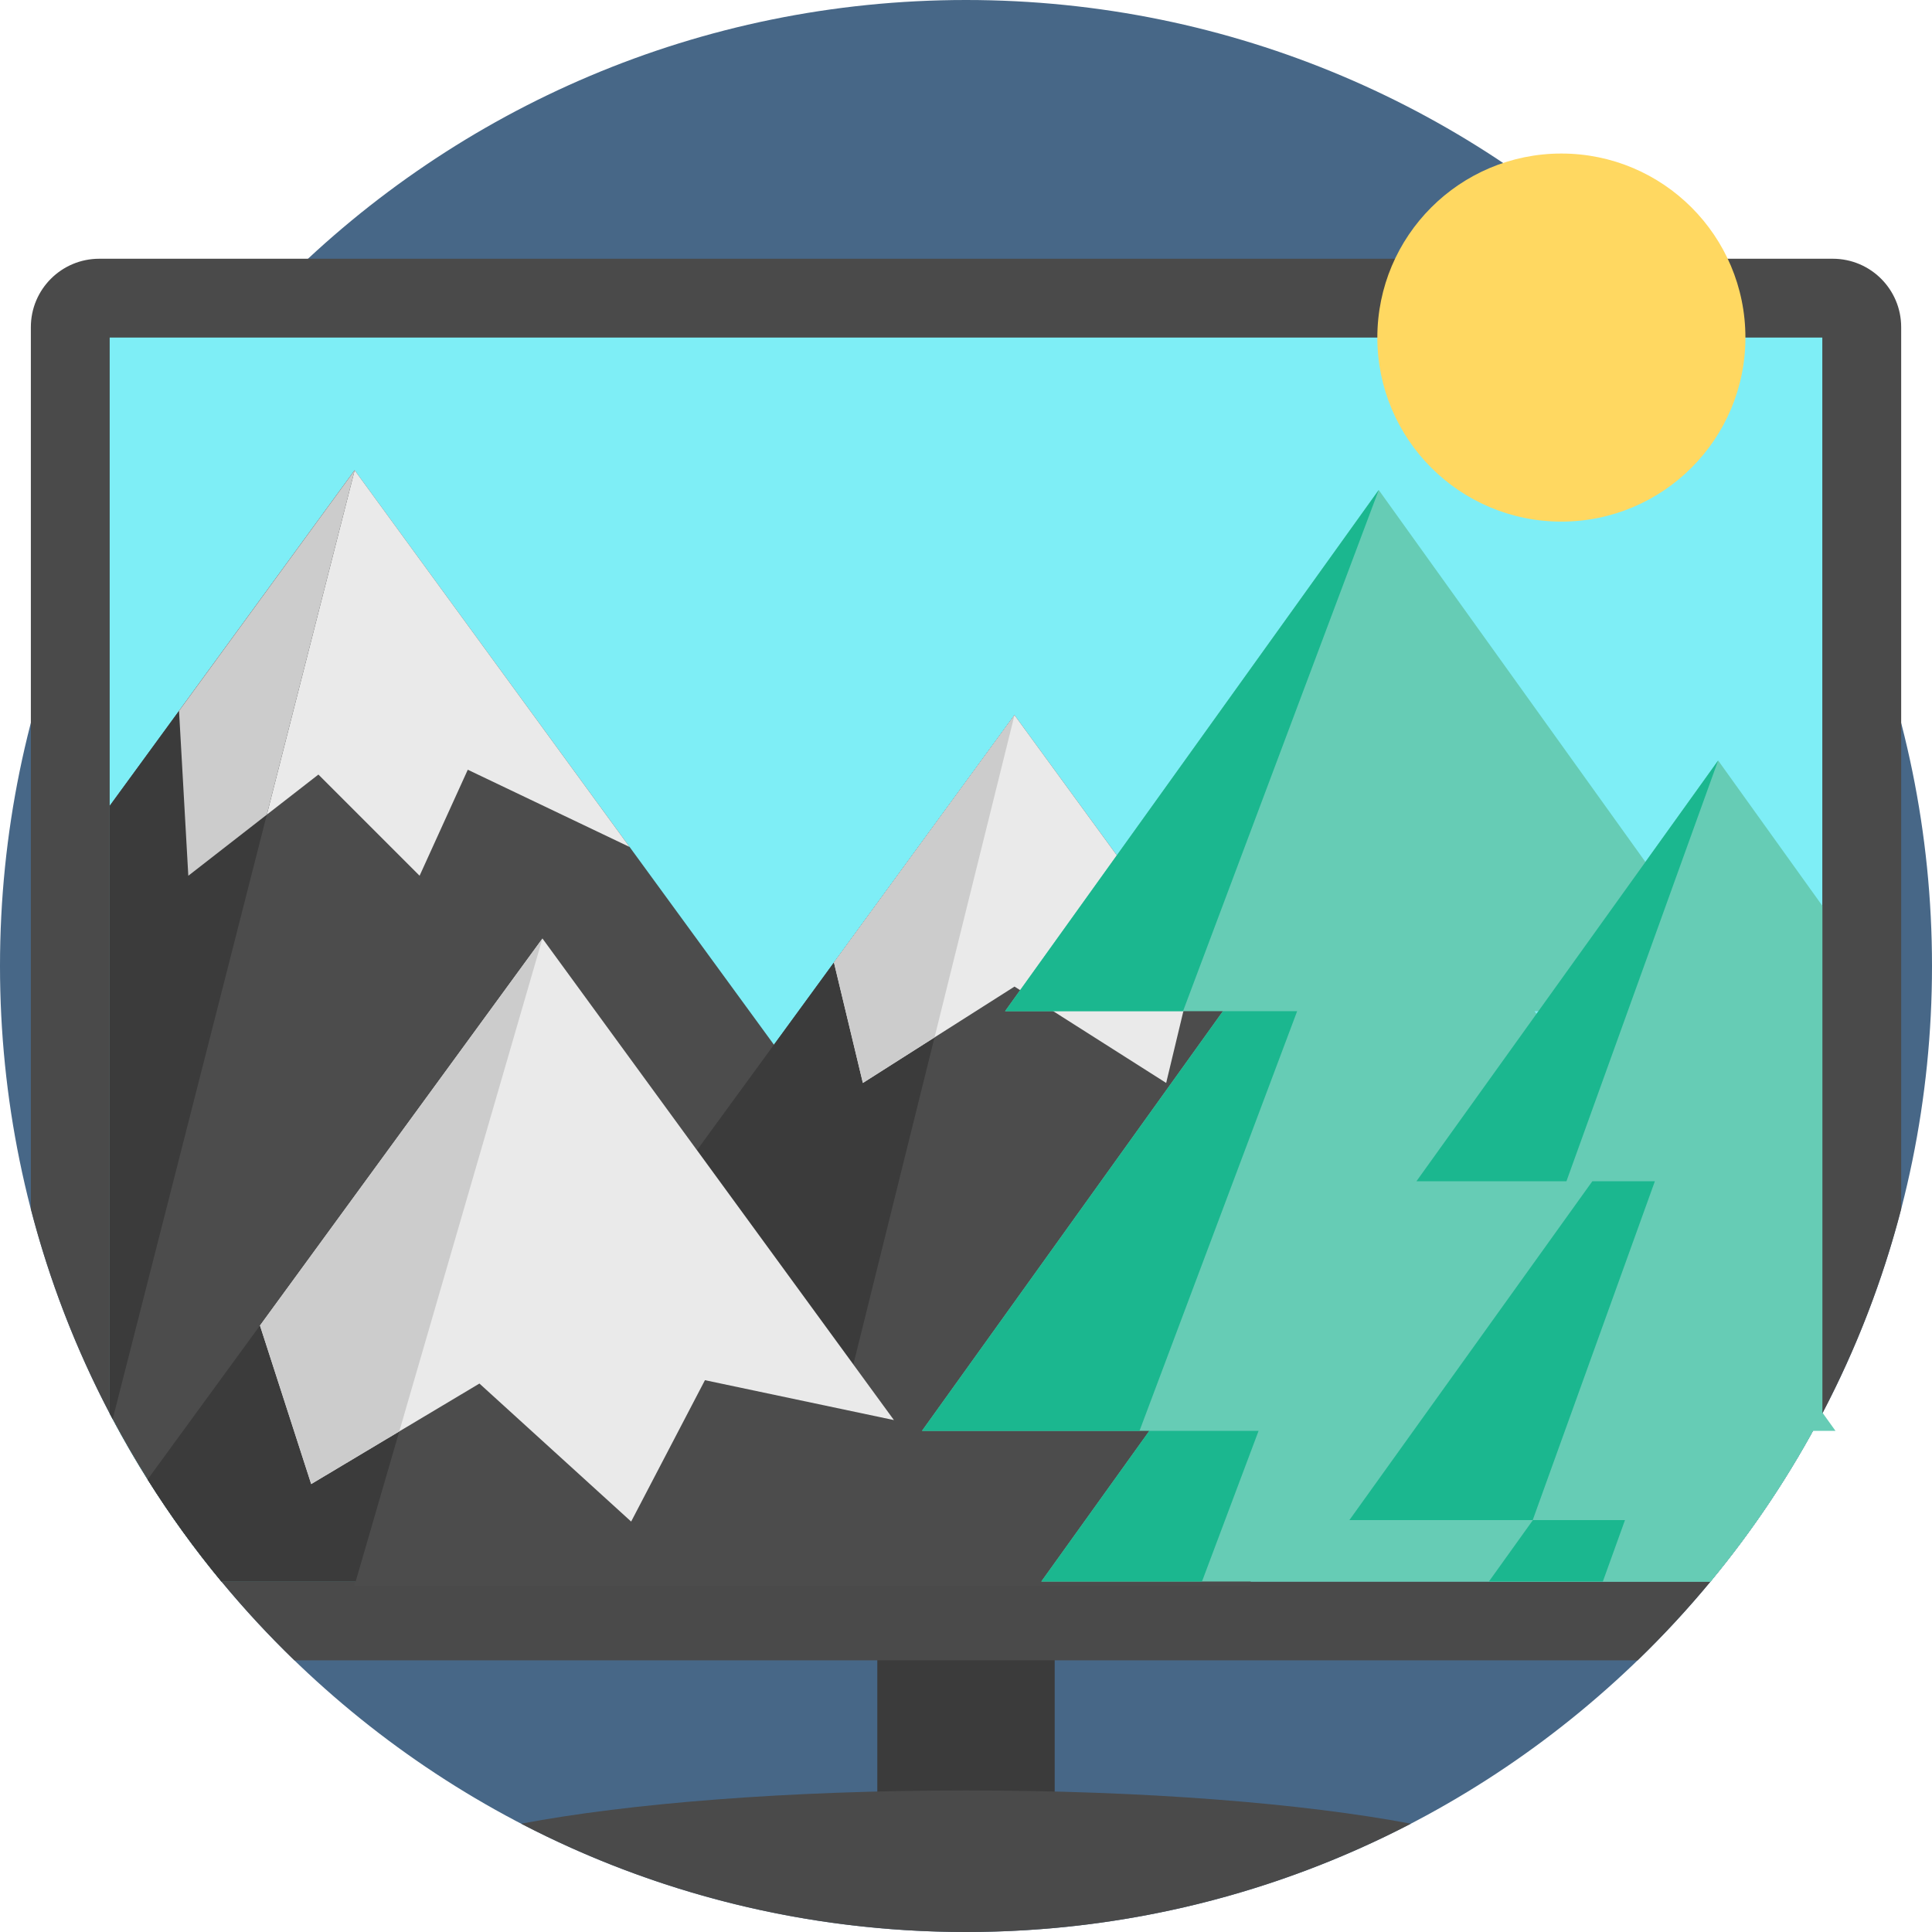
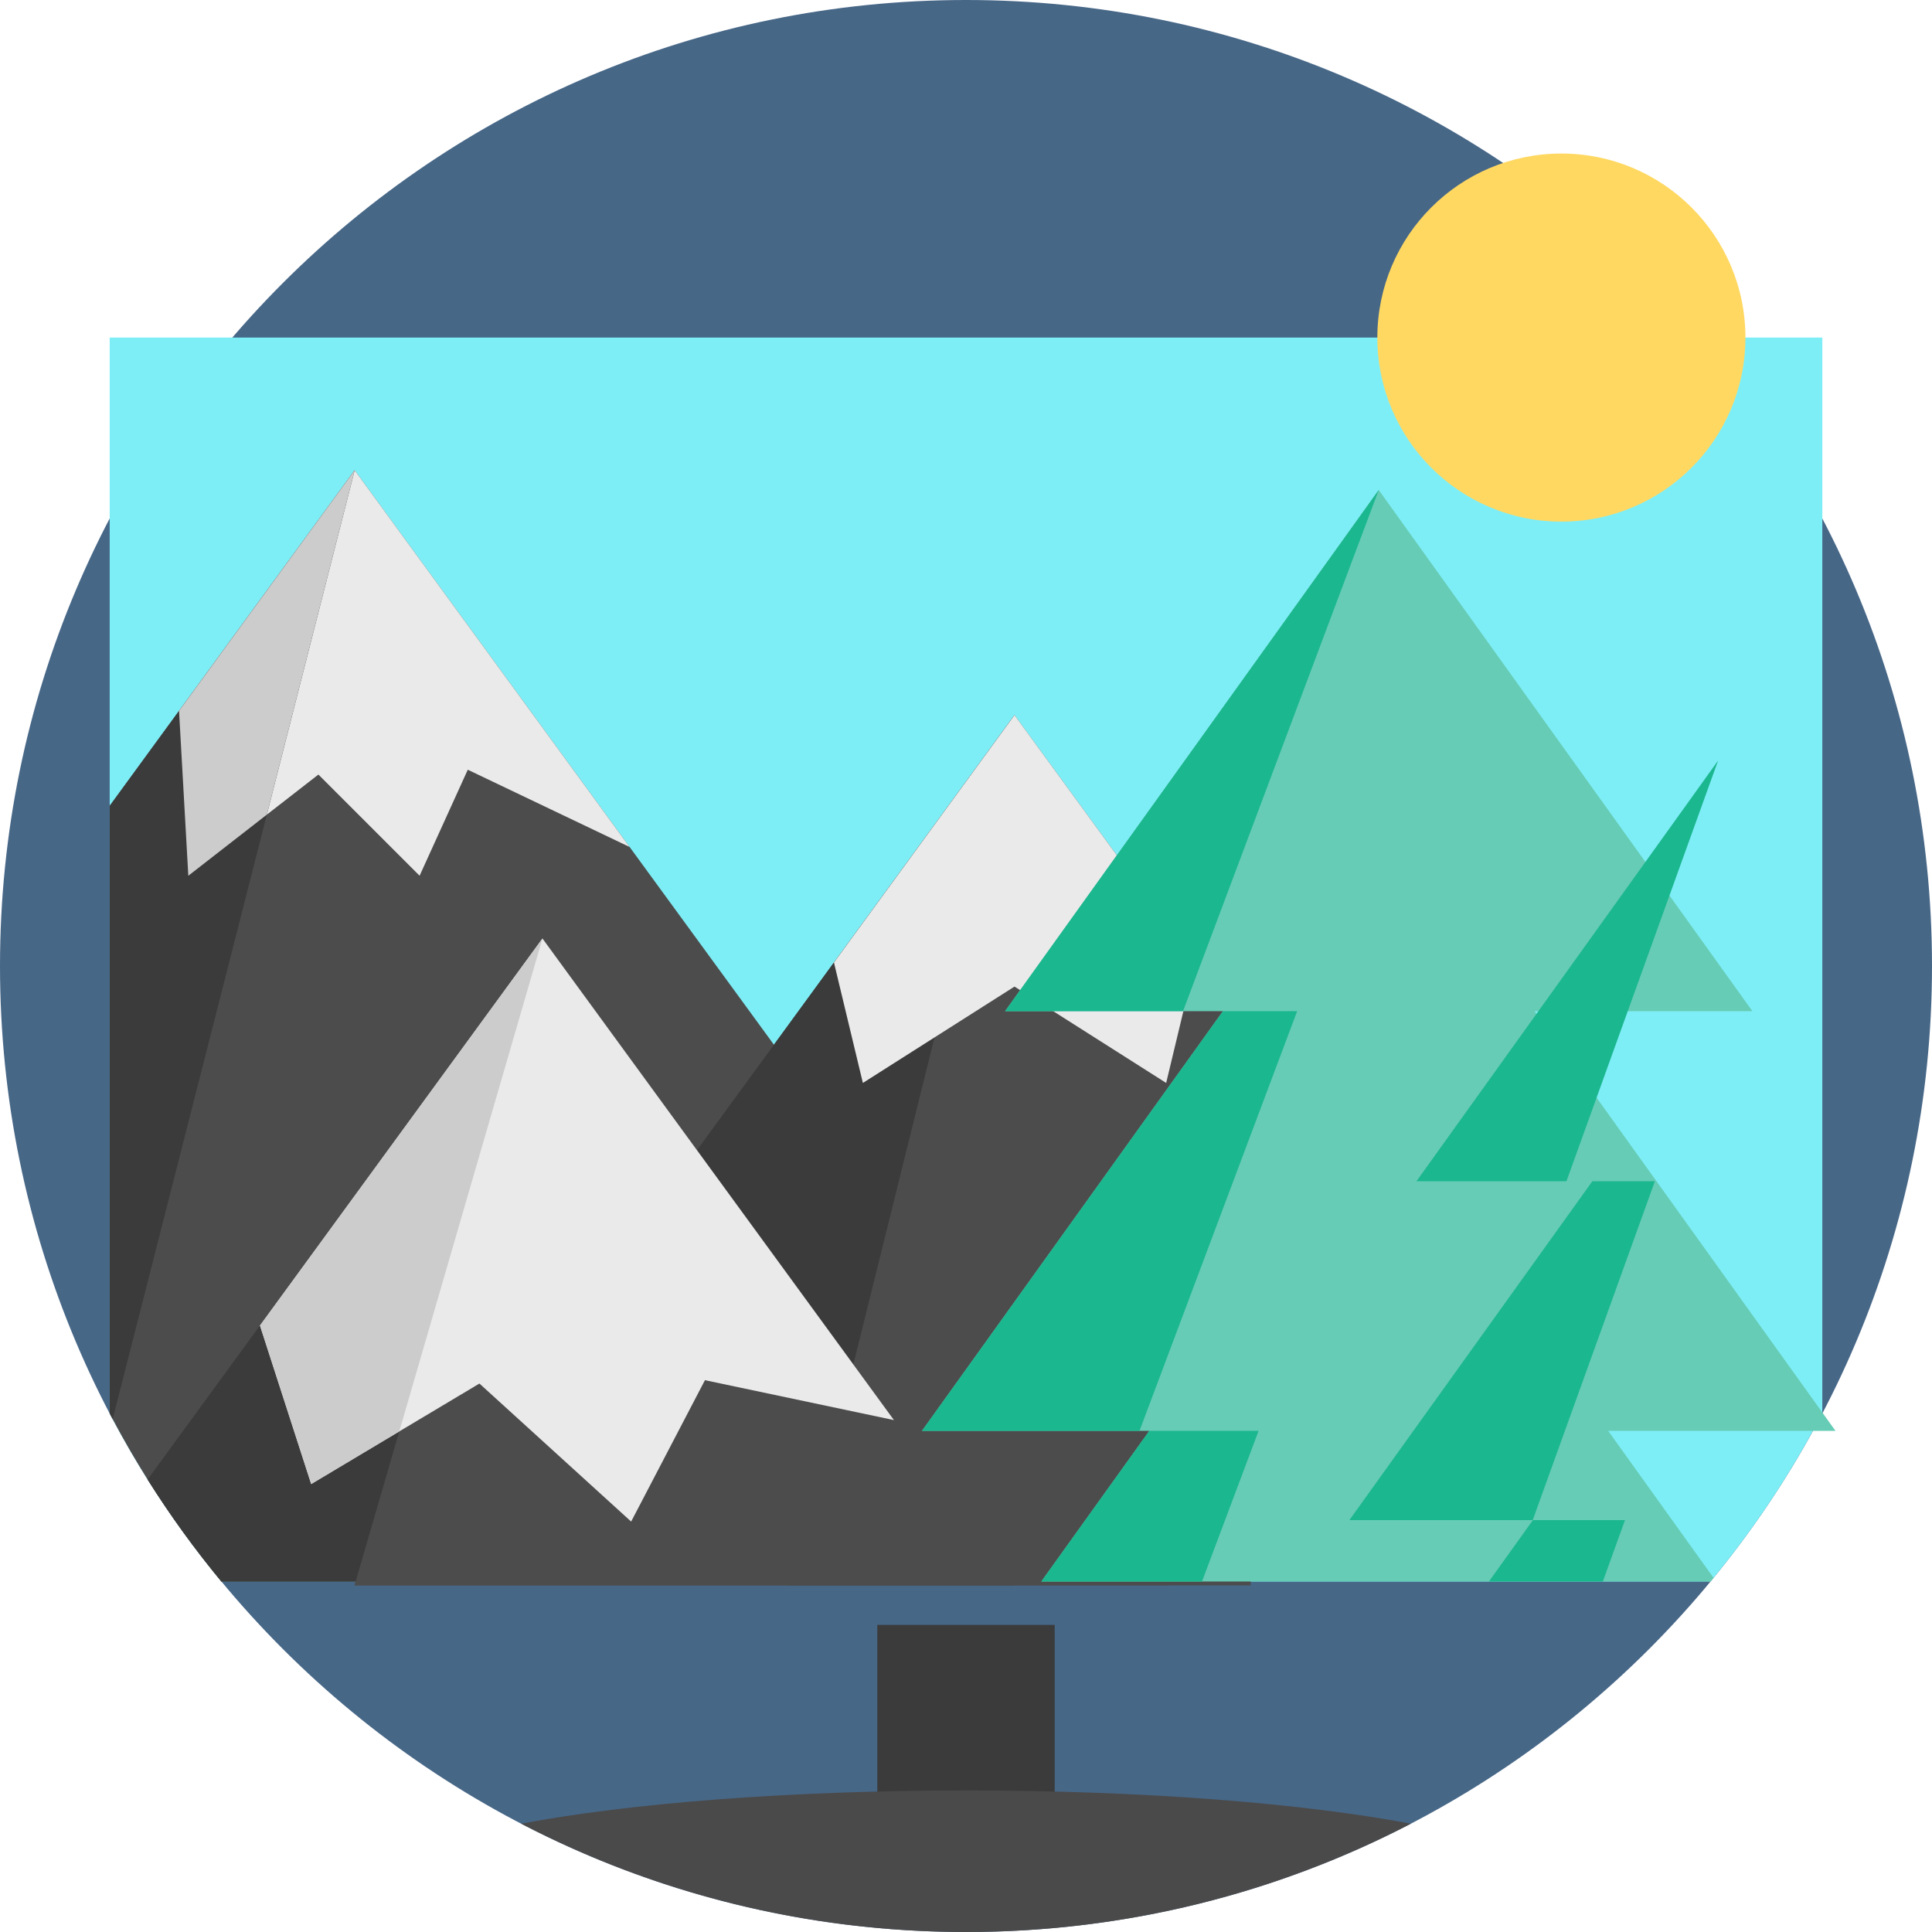
<svg xmlns="http://www.w3.org/2000/svg" width="66" height="66" viewBox="0 0 66 66" fill="none">
  <g clip-path="url(#clip0_957_673)">
    <path d="M66 33C66 51.226 51.226 66 33 66C14.774 66 0 51.226 0 33C0 14.774 14.774 0 33 0C51.226 0 66 14.774 66 33Z" fill="#476787" />
    <path d="M29.97 55.509H36.03V63.388H29.97V55.509Z" fill="#3B3B3B" />
-     <path d="M64.947 11.177V41.299C64.32 43.723 63.416 46.068 62.253 48.285C61.185 50.327 59.906 52.251 58.436 54.026C57.656 54.97 56.823 55.869 55.943 56.72H10.058C9.178 55.869 8.345 54.97 7.565 54.026C6.095 52.251 4.816 50.327 3.748 48.285C2.584 46.068 1.68 43.723 1.054 41.299V11.176C1.054 9.885 2.1 8.839 3.391 8.839H62.61C63.901 8.839 64.947 9.885 64.947 11.176L64.947 11.177Z" fill="#4A4A4A" />
    <path d="M62.253 11.532V48.285C62.148 48.484 62.041 48.683 61.932 48.88C60.958 50.655 59.822 52.336 58.537 53.901C58.503 53.943 58.469 53.984 58.435 54.026H7.564C6.649 52.919 5.807 51.755 5.043 50.539C4.62 49.867 4.222 49.179 3.85 48.477C3.815 48.414 3.781 48.349 3.747 48.285V11.532L62.253 11.532Z" fill="#7EEEF6" />
    <path d="M48.197 62.3C43.647 64.663 38.481 66 33 66C27.52 66 22.353 64.663 17.804 62.3C21.471 61.605 26.92 61.164 33 61.164C39.081 61.164 44.529 61.605 48.197 62.3Z" fill="#4A4A4A" />
    <path d="M39.919 54.16H12.112L12.151 54.025H7.564C6.649 52.919 5.807 51.755 5.043 50.539C4.62 49.867 4.222 49.179 3.85 48.477C3.815 48.414 3.781 48.349 3.747 48.284V27.529L12.116 16.064L39.821 54.025L39.919 54.16Z" fill="#4C4C4C" />
    <path d="M42.727 35.484V54.16H26.926L21.705 43.055L21.453 42.52L34.657 24.428L42.727 35.484Z" fill="#4C4C4C" />
    <path d="M34.657 24.428L27.995 51.273L21.705 43.055L21.453 42.52L34.657 24.428Z" fill="#3B3B3B" />
    <path d="M12.111 54.16L12.15 54.026H7.564C6.649 52.92 5.807 51.755 5.043 50.54L18.531 32.059L34.562 54.026L34.661 54.16H12.111Z" fill="#4C4C4C" />
    <path d="M18.531 32.059L12.15 54.026H7.564C6.649 52.92 5.807 51.756 5.043 50.54L18.531 32.059Z" fill="#3B3B3B" />
    <path d="M30.538 48.512L24.082 47.149L21.561 51.979L16.378 47.264L13.64 48.899L10.631 50.697L8.881 45.282L18.531 32.06L30.538 48.512Z" fill="#EAEAEA" />
    <path d="M18.531 32.06L13.64 48.899L10.631 50.697L8.881 45.282L18.531 32.06Z" fill="#CCCCCC" />
    <path d="M40.825 32.88L39.838 36.995L34.657 33.703L31.925 35.439L29.477 36.995L28.489 32.88L34.657 24.428L40.825 32.88Z" fill="#EAEAEA" />
-     <path d="M34.657 24.428L31.925 35.439L29.477 36.995L28.489 32.88L34.657 24.428Z" fill="#CCCCCC" />
    <path d="M21.508 28.934L15.98 26.295L14.334 29.917L10.877 26.46L9.115 27.83L6.433 29.917L6.116 24.285L12.116 16.064L21.508 28.934Z" fill="#EAEAEA" />
    <path d="M12.116 16.064L3.85 48.477C3.815 48.414 3.781 48.349 3.747 48.284V27.529L12.116 16.064Z" fill="#3B3B3B" />
    <path d="M12.116 16.064L9.115 27.83L6.433 29.917L6.116 24.285L12.116 16.064Z" fill="#CCCCCC" />
    <path d="M54.937 48.88L58.537 53.902C58.504 53.943 58.47 53.984 58.436 54.026H35.573L39.263 48.88H31.496L41.776 34.544H34.334L47.099 16.738L59.865 34.544H52.423L62.253 48.253L62.703 48.88H54.937Z" fill="#66CCB5" />
    <path d="M42.995 48.88L41.062 54.026H35.573L39.263 48.88L42.995 48.88ZM41.777 34.544H44.312L38.927 48.88H31.496L41.777 34.544ZM40.414 34.544H34.334L47.1 16.738L40.414 34.544Z" fill="#1BB78F" />
-     <path d="M62.254 30.943V48.285C61.185 50.327 59.906 52.251 58.436 54.026H50.864L52.367 51.928H46.099L54.397 40.354H48.388L58.695 25.98L62.254 30.943Z" fill="#66CCB5" />
    <path d="M58.694 25.98L48.388 40.353H53.512L58.694 25.98ZM56.533 40.353H54.397L46.098 51.928H52.36L56.533 40.353ZM55.512 51.928L54.756 54.026H50.864L52.367 51.928H55.512Z" fill="#1BB78F" />
    <path d="M59.626 11.532C59.626 15.004 56.811 17.819 53.339 17.819C49.867 17.819 47.052 15.004 47.052 11.532C47.052 8.06 49.867 5.245 53.339 5.245C56.811 5.245 59.626 8.06 59.626 11.532Z" fill="#FFD861" />
  </g>
  <defs>
    <clipPath id="clip0_957_673">
      <rect width="66" height="66" fill="white" />
    </clipPath>
  </defs>
</svg>